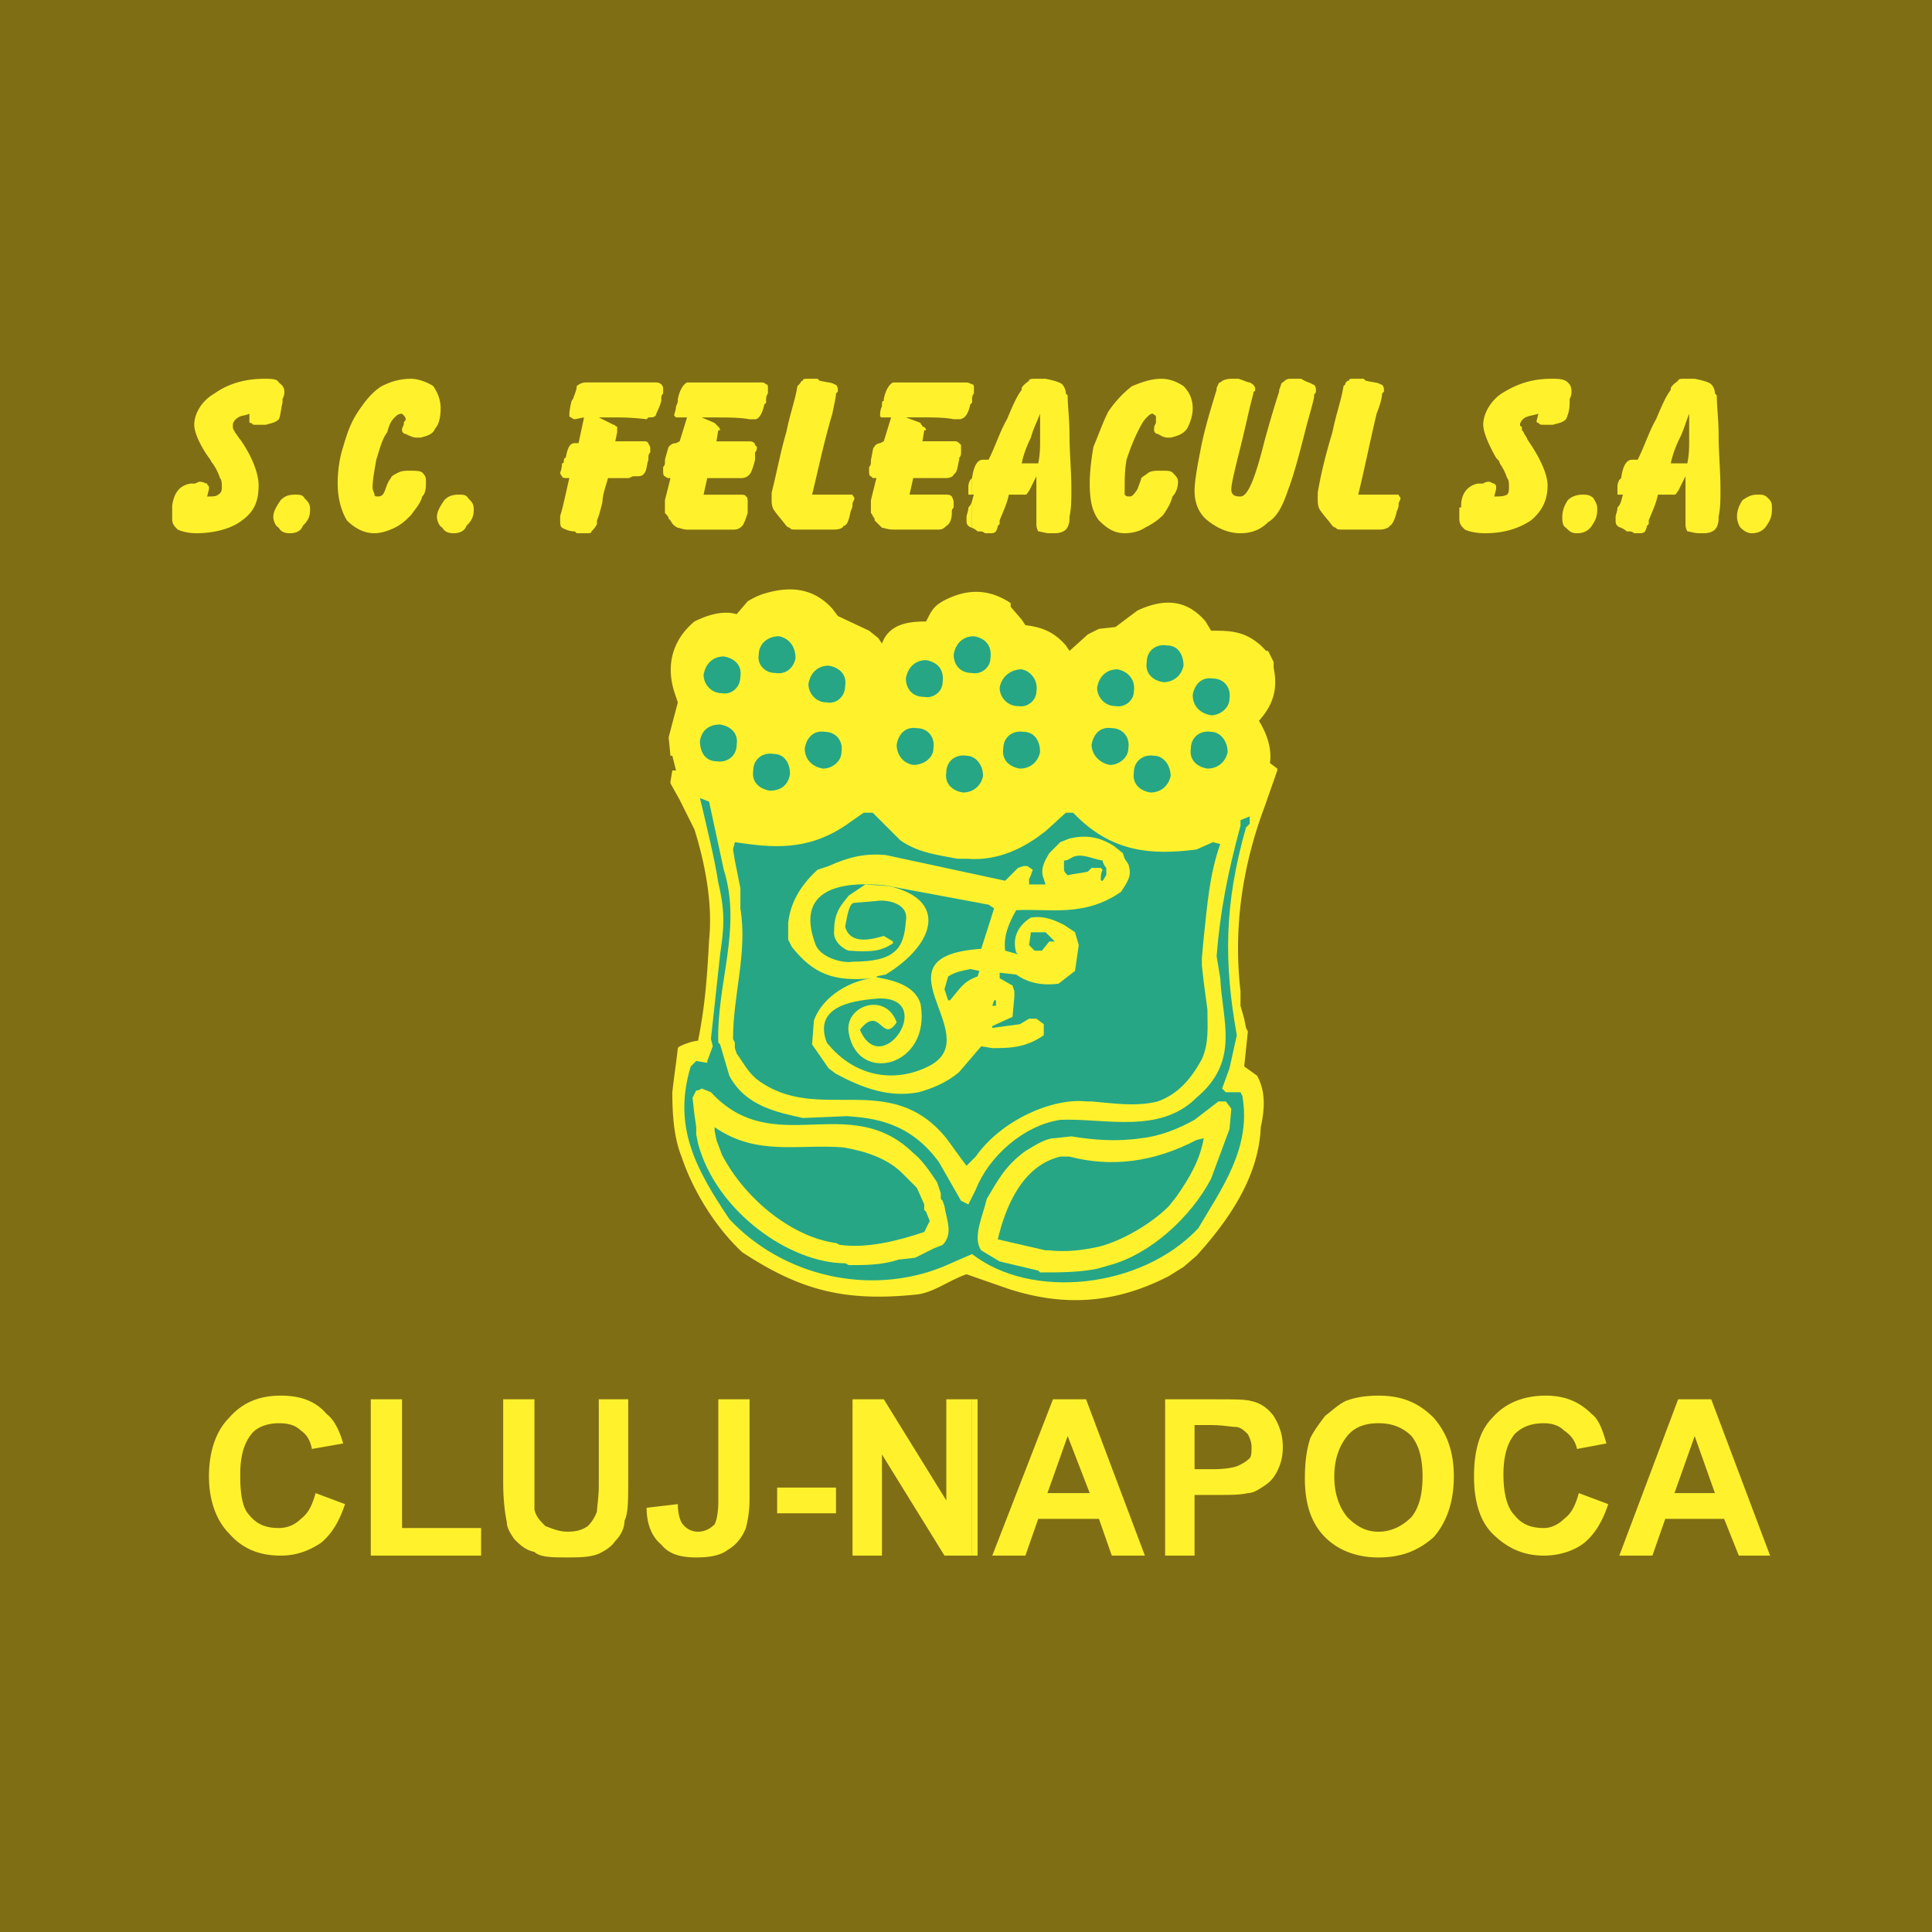
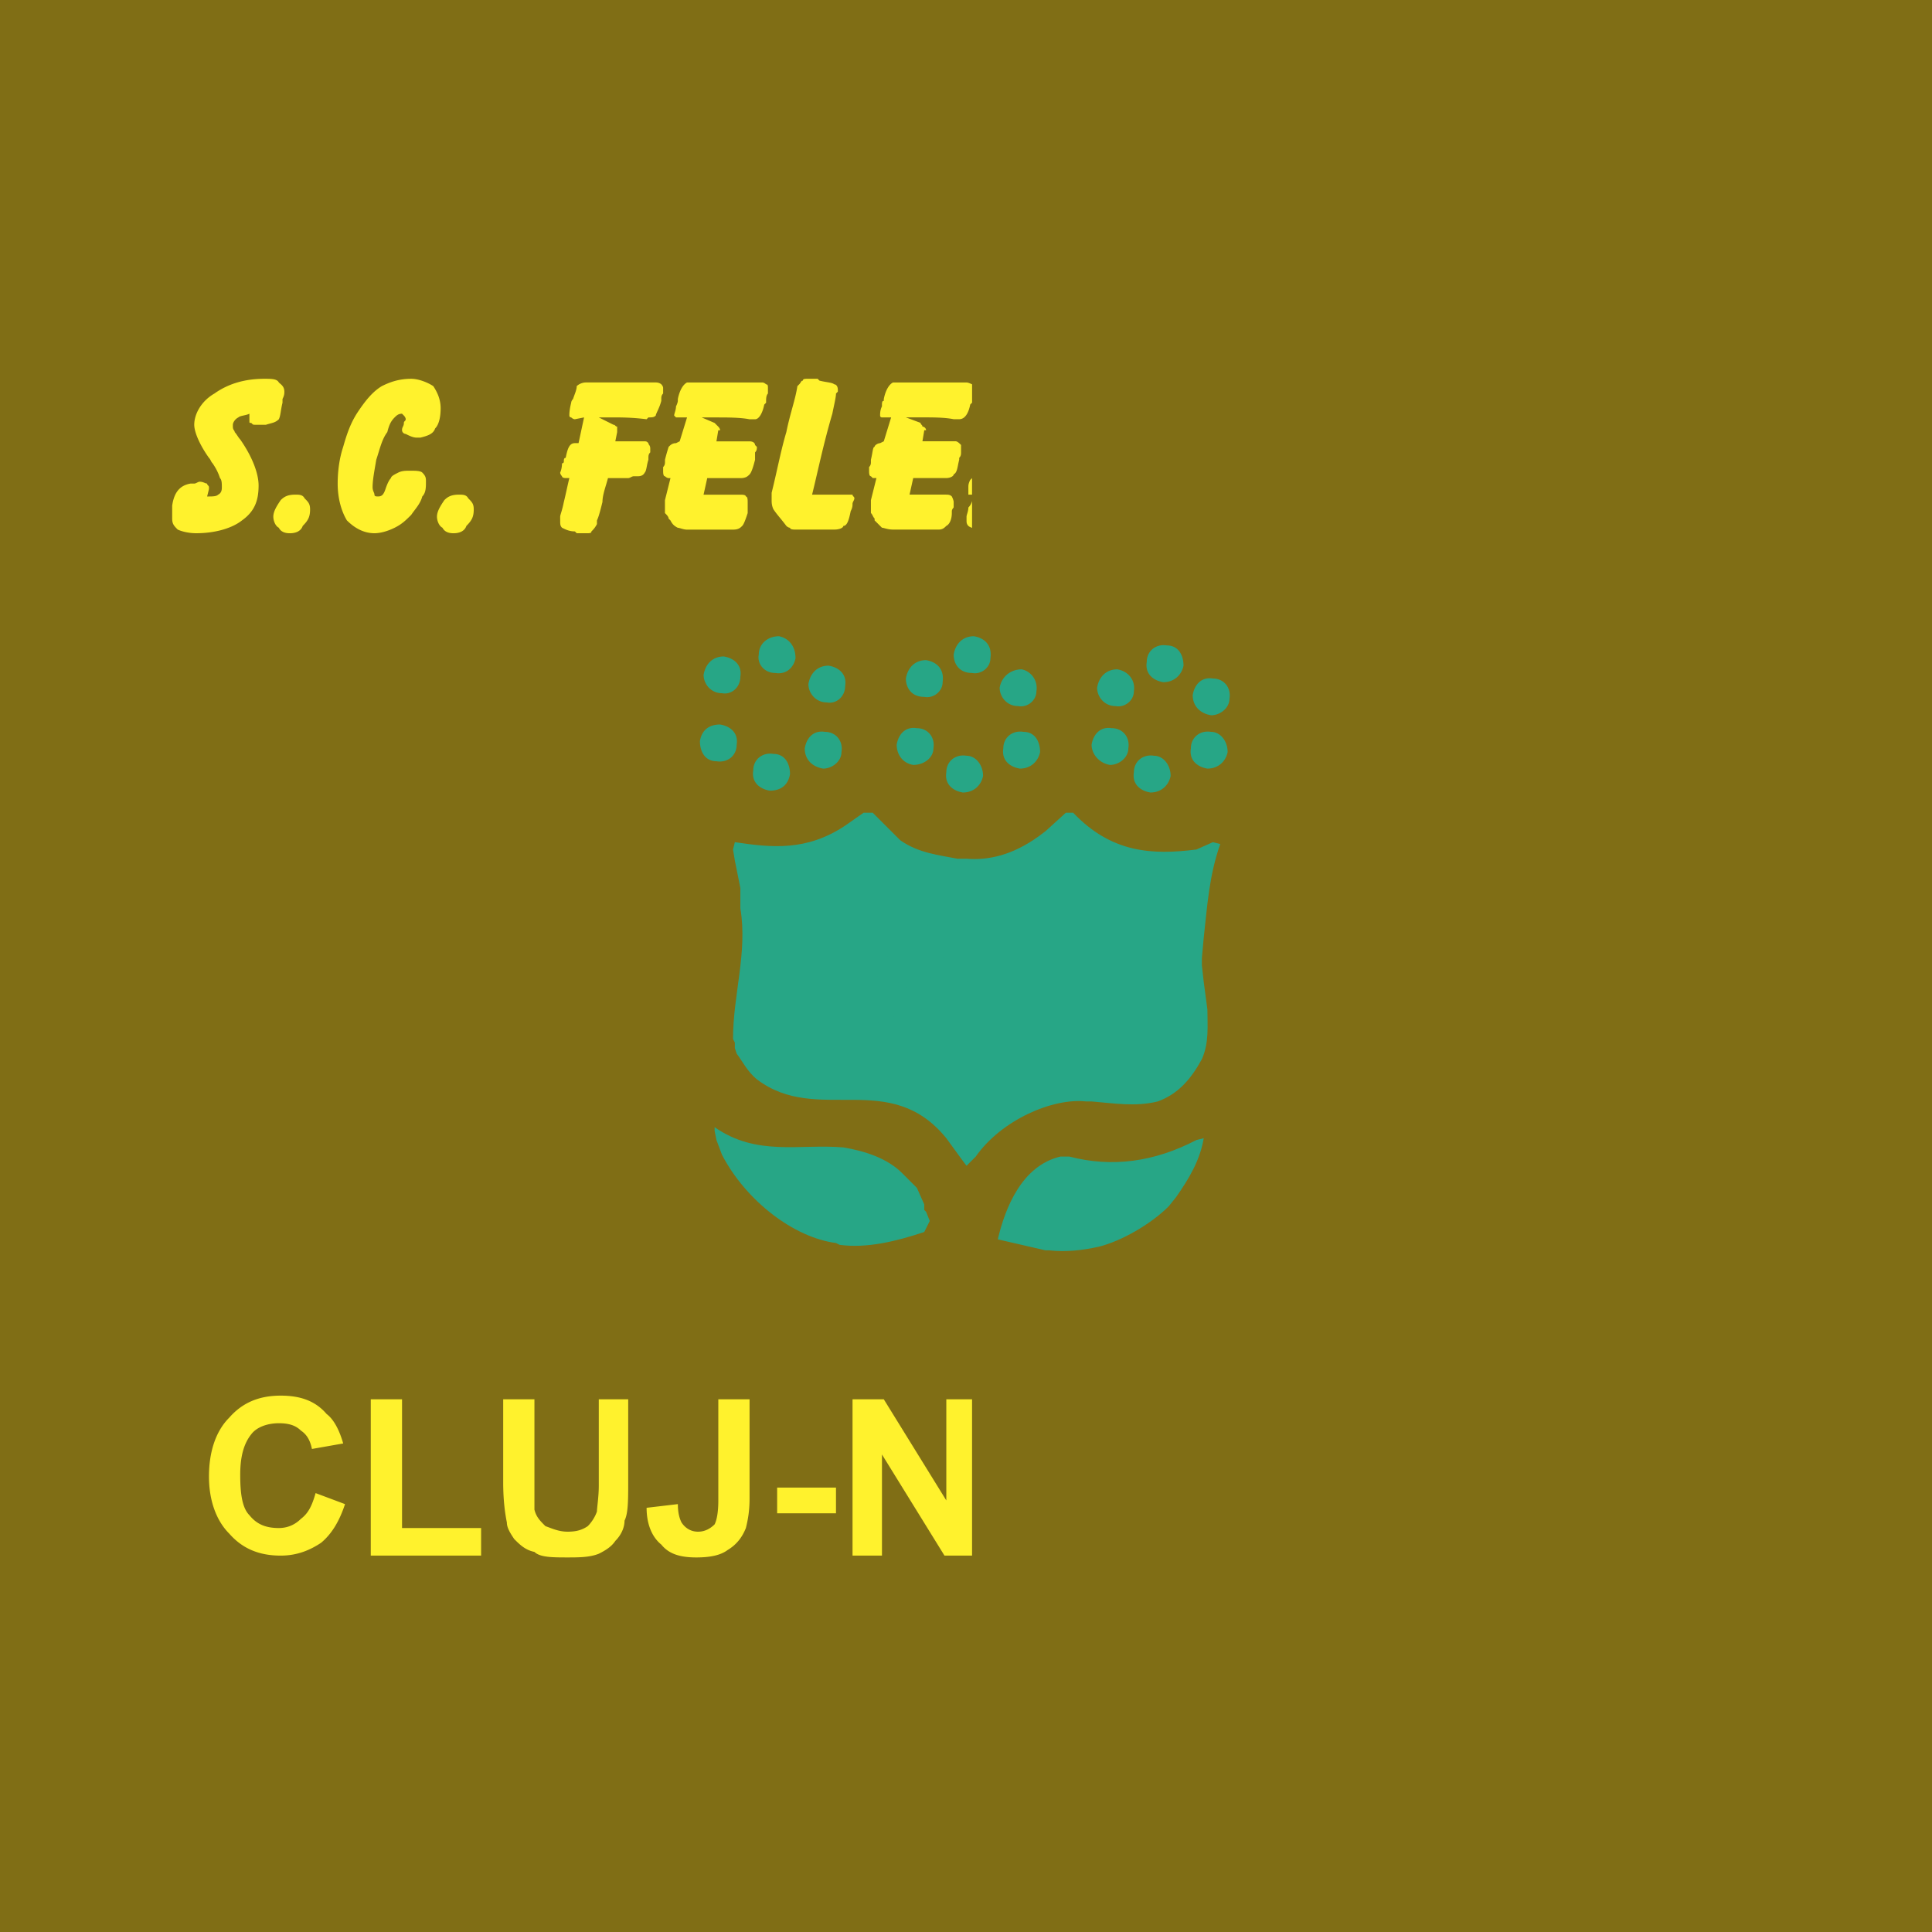
<svg xmlns="http://www.w3.org/2000/svg" width="2500" height="2500" viewBox="0 0 192.756 192.756">
  <g fill-rule="evenodd" clip-rule="evenodd">
    <path fill="#806e15" d="M0 0h192.756v192.756H0V0z" />
    <path d="M96.982 38.343s-.367-.184-.55-.184H89.093c-.367.184-.734.734-.917 1.651v.183c-.184 0-.184.184-.184.55-.184.367-.184.734-.184.917 0 0 0 .184.184.184h.917l-.733 2.385-.367.184c-.184 0-.55.184-.55.367-.184 0-.184.55-.367 1.284v.183c0 .183 0 .367-.184.55v.367c0 .183 0 .55.184.55l.183.183h.367l-.55 2.202v1.284c.183.184.183.367.367.55v.184l.734.734c.184 0 .55.183 1.101.183h4.586c.367 0 .55-.183.734-.367.367-.183.55-.734.55-1.284v-.184c0-.183.183-.367.183-.367v-.551c0-.183-.183-.55-.183-.55-.184-.184-.367-.184-.734-.184h-3.485l.367-1.651h3.303c.367 0 .733-.183.733-.367.367-.184.367-.734.551-1.467v-.184c.184-.184.184-.367.184-.551v-.734c-.184-.184-.367-.367-.551-.367h-3.301l.183-1.101h.184a.395.395 0 0 0-.367-.367c0-.184-.184-.184-.184-.367l-1.468-.55h1.468c1.284 0 2.385 0 3.302.184H95.7c.55 0 .917-.551 1.101-1.468l.184-.184v-.184V38.343h-.003zm0 9.356l-.184.184c-.184.367-.184.551-.184.734v.734h.367v-1.652h.001zm.001 2.287a1.426 1.426 0 0 1-.368.648c0 .367-.183.734-.183.917v.368c0 .184 0 .367.183.55.087.087.217.133.367.197l.001-2.68zm-.001 89.623h-2.568v10.09l-6.237-10.09h-3.119v15.594h2.936v-10.09l6.237 10.09h2.752v-15.594h-.001zM20.665 49.534c.55 0 .917 0 1.101-.184.367-.184.367-.55.367-.734 0-.367 0-.734-.184-.917-.184-.55-.367-.917-.734-1.468-.183-.183-.183-.366-.367-.55-.917-1.284-1.468-2.568-1.468-3.303 0-1.101.734-2.385 2.018-3.118 1.285-.917 2.936-1.468 4.954-1.468.734 0 1.284 0 1.468.367.183.184.55.367.55.917 0 .184 0 .367-.184.734v.367c-.184.734-.184 1.284-.367 1.651-.367.367-.734.367-1.284.55h-1.101c-.184 0-.184 0-.367-.183-.183 0-.183 0-.183-.184v-.734c-.367.184-.917.184-1.101.367-.367.184-.55.55-.55.733v.184c0 .367.184.367.184.55.184.183.367.55.55.733 1.284 1.835 1.834 3.486 1.834 4.587 0 1.467-.367 2.568-1.651 3.485-.917.734-2.568 1.284-4.586 1.284-.734 0-1.468-.184-1.834-.367-.367-.367-.551-.55-.551-1.101v-.367V50.447c.184-1.284.734-2.018 1.834-2.201h.367c.183 0 .367-.184.55-.184.367 0 .55.184.734.184 0 .184.184.184.184.367v.187l-.183.734zm6.604 2.017c0-.55.367-1.101.733-1.651.367-.367.734-.55 1.468-.55.367 0 .734 0 .917.367.367.366.55.55.55 1.101 0 .733-.184 1.101-.734 1.651-.184.55-.734.734-1.284.734s-.917-.184-1.101-.55c-.365-.184-.549-.735-.549-1.102zm13.575-4.586h.184c.367 0 .917 0 1.101.183.367.367.367.55.367.917 0 .55 0 1.101-.367 1.468-.184.733-.734 1.284-1.101 1.834-.551.55-.917.917-1.651 1.284s-1.468.55-2.018.55c-1.101 0-2.018-.55-2.752-1.284-.55-.917-.917-2.201-.917-3.669 0-1.284.184-2.568.55-3.669.367-1.285.734-2.385 1.467-3.486.734-1.101 1.468-2.018 2.385-2.568.734-.367 1.651-.733 2.936-.733.733 0 1.651.367 2.201.733.367.551.734 1.285.734 2.202s-.184 1.65-.55 2.018c-.184.55-.734.734-1.468.917h-.367c-.367 0-.734-.184-1.101-.367a.395.395 0 0 1-.367-.367c0-.367.184-.367.184-.734 0-.184.183-.184.183-.367 0-.184-.183-.367-.183-.367l-.184-.184c-.367 0-.55.184-.734.367-.367.367-.55.733-.734 1.468-.55.733-.734 1.651-1.101 2.752-.184 1.101-.367 2.018-.367 2.751 0 .367.184.55.184.734s.184.184.367.184c.367 0 .55-.184.733-.734.184-.55.367-.917.55-1.101 0-.183.367-.367.734-.55.369-.182.736-.182 1.102-.182zm2.752 4.586c0-.55.367-1.101.734-1.651.367-.367.734-.55 1.468-.55.367 0 .734 0 .917.367.367.366.551.55.551 1.101 0 .733-.184 1.101-.734 1.651-.184.55-.734.734-1.284.734-.551 0-.917-.184-1.101-.55-.367-.184-.551-.735-.551-1.102zm12.292.184v-.184c0-.183.183-.55.367-1.468.183-.733.367-1.65.55-2.385h-.367s-.367 0-.367-.183c0 0-.183-.184-.183-.367 0 0 .183-.367.183-.917 0 0 .184 0 .184-.183s0-.367.183-.367c.184-.917.367-1.468.917-1.468h.367l.55-2.568-.917.184c-.184 0-.367-.184-.367-.184-.184 0-.184-.184-.184-.184 0-.184 0-.55.184-1.284 0 0 0-.184.183-.367.184-.55.367-.917.367-1.285.184-.183.55-.367.917-.367h6.972c.367 0 .55.184.55.184s.183.183.183.367v.551c-.183.183-.183.366-.183.55v.183c-.184.734-.55 1.284-.55 1.468-.184.184-.367.184-.734.184l-.184.184c-1.468-.184-2.568-.184-3.302-.184H59.74l1.467.733c.183 0 .183.184.367.184v.55l-.184.917h2.752c.367 0 .367 0 .551.184 0 .184.184.184.184.55v.367c-.184.184-.184.367-.184.551v.184c-.184.55-.184 1.101-.367 1.284-.184.367-.55.367-.733.367h-.367c-.184 0-.367.183-.55.183h-.55-1.468c-.184.734-.55 1.651-.55 2.385-.184.734-.367 1.468-.55 1.835v.367a2.52 2.52 0 0 1-.551.733c0 .184-.183.184-.55.184h-.917l-.184-.184c-.55 0-.917-.184-1.284-.367-.183-.184-.183-.367-.183-.734l-.001-.183zm11.007-4.036h-.184c-.183 0-.366-.183-.366-.183-.184 0-.184-.367-.184-.55v-.367c.184-.184.184-.367.184-.55v-.183c.183-.734.366-1.284.366-1.284.184-.184.367-.367.734-.367l.367-.184.734-2.385h-1.101l-.184-.184c0-.184.184-.55.184-.917.183-.367.183-.55.183-.55v-.183c.184-.917.55-1.468.917-1.651H76.067c.184 0 .367.184.367.184.183 0 .183.183.183.367v.551c-.183.183-.183.55-.183.733v.184l-.184.184c-.184.917-.551 1.468-.917 1.468h-.552c-.917-.184-2.201-.184-3.302-.184h-1.468l1.284.55.367.367s.183.183.183.367h-.183l-.183 1.101h3.302c.367 0 .551.184.551.367l.183.184c0 .183 0 .367-.183.55V45.869c-.184.733-.367 1.284-.551 1.467s-.367.367-.917.367h-3.303l-.367 1.651H73.863c.184 0 .55 0 .55.184.183 0 .183.367.183.55v1.102c-.183.55-.367 1.101-.55 1.284-.184.184-.367.367-.917.367h-4.586c-.367 0-.734-.183-.917-.183-.367-.184-.55-.367-.734-.734l-.184-.184c0-.184-.183-.367-.366-.55v-.55-.367-.367l.553-2.207zm14.126 1.651H85.057c0 .184.184.184.184.367s-.184.366-.184.55 0 .367-.183.734c-.184.917-.367 1.468-.734 1.468 0 .184-.367.367-.917.367H79.37c-.183 0-.55 0-.55-.183-.184 0-.367-.184-.367-.184-.55-.734-.917-1.101-1.284-1.651-.183-.367-.183-.734-.183-.917V49.166c.55-2.201.917-4.219 1.467-6.054.367-1.835.917-3.302 1.101-4.587l.184-.183c.184-.184.184-.367.367-.367 0-.184.184-.184.55-.184h.918l.183.184c.734.183 1.285.183 1.468.367.184 0 .367.183.367.55v.184l-.183.184c0 .366-.184 1.101-.367 2.018-.919 3.119-1.469 5.87-2.02 8.072zm-49.533 99.617l2.936 1.1c-.55 1.652-1.285 2.936-2.385 3.854-1.101.734-2.385 1.283-4.036 1.283-2.201 0-3.853-.732-5.137-2.201-1.284-1.283-2.018-3.303-2.018-5.688 0-2.568.734-4.586 2.018-5.869 1.284-1.469 2.936-2.203 5.137-2.203 2.018 0 3.486.551 4.587 1.836.733.549 1.284 1.65 1.651 2.936l-3.119.549c-.184-.916-.55-1.467-1.101-1.834-.55-.551-1.284-.734-2.201-.734-1.101 0-2.202.367-2.752 1.102-.734.918-1.101 2.201-1.101 4.035 0 1.836.183 3.303.917 4.037.733.916 1.651 1.283 2.935 1.283.917 0 1.651-.367 2.201-.916.734-.553 1.102-1.287 1.468-2.57zm5.504 6.236v-15.594h3.119v12.842H48v2.752H36.992zm13.209-15.594h3.119v11.007c.184.734.551 1.102 1.101 1.65.55.184 1.284.551 2.201.551s1.468-.184 2.018-.551c.367-.365.734-.916.917-1.467 0-.367.184-1.467.184-2.568v-8.623h2.935v8.072c0 2.018 0 3.303-.367 4.037 0 .732-.367 1.467-.917 2.018-.366.551-.917.918-1.65 1.283-.917.367-2.018.367-3.119.367-1.468 0-2.751 0-3.302-.551-.917-.182-1.467-.732-2.018-1.283-.367-.551-.733-1.102-.733-1.65-.184-.918-.367-2.203-.367-4.037v-8.255h-.002zm21.464 0h3.119v9.906c0 1.285-.184 2.203-.367 2.936-.367.918-.917 1.652-1.834 2.203-.734.549-1.835.732-3.119.732-1.651 0-2.752-.367-3.485-1.283-.917-.734-1.468-2.02-1.468-3.67l3.119-.367c0 .918.184 1.469.367 1.836.367.549.917.916 1.651.916s1.284-.367 1.651-.734c.184-.365.367-1.1.367-2.385v-10.09h-.001zm5.871 11.375v-2.568h5.871v2.568h-5.871z" fill="#fff22d" />
-     <path d="M96.982 38.343c.184 0 .184.183.184.367v.551c-.167.166-.182.483-.184.678v-1.596zm0 9.356c.184-1.284.551-1.834 1.1-1.834h.551c.734-1.468 1.102-2.752 1.834-4.036.551-1.285.918-2.202 1.469-2.936v-.184c.184-.367.551-.55.734-.733 0-.184.365-.184.549-.184h1.102c.918.184 1.467.367 1.65.55.184.183.367.55.367.917l.184.183c0 1.101.184 2.385.184 4.036s.184 3.486.184 5.32c0 1.101 0 1.834-.184 2.751v.184c0 .551-.184.917-.367 1.101-.184.184-.551.367-1.1.367H104.688c-.367 0-.918-.184-1.102-.184-.184-.367-.184-.55-.184-.733v-4.768l-.732 1.467c-.184.184-.184.367-.367.367h-1.653c-.184.917-.551 1.651-.916 2.568v.367l-.184.183c0 .184-.184.55-.184.55-.184.184-.367.184-.551.184h-.551c-.184-.184-.367-.184-.551-.184h-.182a1.64 1.64 0 0 0-.551-.354l.001-2.68c.056-.187.101-.394.183-.636h-.184v-1.649h.002zm0 91.91h.551v15.594h-.551v-15.594zm4.954-93.378h1.65c.184-.917.184-1.65.184-2.201v-2.752c-.367.917-.734 1.651-.918 2.385-.366.734-.733 1.651-.916 2.568zm13.941.734h.184c.367 0 .734 0 .918.183.367.367.551.55.551.917 0 .55-.184 1.101-.551 1.468-.184.733-.551 1.284-.918 1.834-.549.55-1.1.917-1.834 1.284-.551.367-1.283.55-2.018.55-1.102 0-1.834-.55-2.568-1.284-.734-.917-.918-2.201-.918-3.669 0-1.284.184-2.568.367-3.669.551-1.285.918-2.385 1.467-3.486.734-1.101 1.652-2.018 2.387-2.568.916-.367 1.834-.733 2.934-.733.918 0 1.652.367 2.203.733.549.551.916 1.285.916 2.202s-.367 1.65-.551 2.018c-.365.55-.916.734-1.65.917h-.184c-.551 0-.734-.184-1.1-.367a.394.394 0 0 1-.367-.367c0-.367 0-.367.184-.734v-.367-.367c-.184 0-.184-.184-.367-.184s-.367.184-.551.367c-.367.367-.551.733-.918 1.468-.365.733-.732 1.651-1.1 2.752-.184 1.101-.184 2.018-.184 2.751v.734c.184.184.184.184.551.184.184 0 .367-.184.732-.734.184-.55.367-.917.367-1.101.184-.183.551-.367.734-.55.367-.183.734-.183 1.1-.183h.184v.001zm5.504-8.072v-.184c.184-.367.184-.55.367-.55.184-.183.551-.367 1.102-.367h.733c.551.184.918.367 1.102.367.367.184.551.367.551.734 0 0 0 .184-.184.184v.184c-.367 1.284-.734 3.118-1.285 5.32-.549 2.201-.916 3.669-.916 4.219 0 .183 0 .367.184.55s.549.184.732.184c.734 0 1.469-1.835 2.385-5.504.551-2.018 1.102-3.853 1.469-4.953v-.184c.184-.367.184-.734.367-.734.367-.367.551-.367.732-.367h1.102c.551.367.918.367 1.102.55.182 0 .365.183.365.55v.184c0 .184-.184.184-.184.367v.183c-.182.917-.549 2.019-.916 3.486-.734 2.935-1.285 4.77-1.65 5.687-.551 1.651-1.102 2.751-2.02 3.302-.732.733-1.65 1.101-2.752 1.101-1.283 0-2.385-.55-3.301-1.284-.918-.734-1.285-1.835-1.285-2.936 0-.733.184-2.018.551-3.853.366-2.016.914-3.851 1.649-6.236zm14.127 10.457h4.035c0 .184.184.184.184.367s-.184.366-.184.55 0 .367-.184.734c-.184.917-.549 1.468-.732 1.468 0 .184-.551.367-.918.367h-3.854c-.182 0-.549 0-.549-.183-.184 0-.367-.184-.367-.184-.551-.734-.918-1.101-1.285-1.651-.184-.367-.184-.734-.184-.917V49.166c.367-2.201.918-4.219 1.469-6.054.367-1.835.916-3.302 1.1-4.587l.184-.183c0-.184.184-.367.367-.367 0-.184.184-.184.367-.184h1.102l.182.184c.734.183 1.285.183 1.469.367.184 0 .367.183.367.55v.184l-.184.184c0 .366-.184 1.101-.551 2.018-.735 3.119-1.283 5.87-1.834 8.072zm13.576.184c.549 0 .916 0 1.283-.184.184-.184.184-.55.184-.734 0-.367 0-.734-.184-.917-.184-.55-.367-.917-.734-1.468 0-.183-.184-.366-.365-.55-.734-1.284-1.285-2.568-1.285-3.303 0-1.101.734-2.385 1.834-3.118 1.469-.917 2.936-1.468 4.953-1.468.734 0 1.285 0 1.652.367.184.184.367.367.367.917 0 .184 0 .367-.184.734v.367c0 .734-.184 1.284-.367 1.651-.367.367-.734.367-1.285.55h-.917c-.367 0-.367 0-.551-.183 0 0-.184 0-.184-.184l.184-.734c-.551.184-.918.184-1.285.367-.365.184-.549.55-.549.733 0 0 0 .184.184.184 0 .367 0 .367.182.55 0 .183.367.55.367.733 1.285 1.835 2.018 3.486 2.018 4.587 0 1.467-.549 2.568-1.65 3.485-1.1.734-2.568 1.284-4.586 1.284-.918 0-1.65-.184-2.018-.367-.367-.367-.551-.55-.551-1.101v-.367-.734h.184v-.184c0-1.284.734-2.018 1.65-2.201h.551s.184-.184.551-.184c.184 0 .367.184.551.184.184.184.184.184.184.367v.187l-.184.734zm6.787 2.017c0-.55.184-1.101.551-1.651.367-.367.916-.55 1.467-.55.367 0 .734 0 1.102.367.184.366.367.55.367 1.101 0 .733-.184 1.101-.551 1.651s-.918.734-1.469.734c-.549 0-.732-.184-1.1-.55-.367-.184-.367-.735-.367-1.102zm10.824-5.32h1.65c.184-.917.184-1.65.184-2.201v-2.752c-.367.917-.551 1.651-.918 2.385s-.732 1.651-.916 2.568zm-4.769 3.119h-.184-.367v-.55-.184c0-.183 0-.367.184-.734l.184-.184c.184-1.284.549-1.834 1.1-1.834h.551c.734-1.468 1.102-2.752 1.834-4.036.551-1.285.918-2.202 1.469-2.936v-.184c.184-.367.549-.55.734-.733 0-.184.365-.184.549-.184h1.102c.916.184 1.467.367 1.65.55.184.183.367.55.367.917l.184.183c0 1.101.184 2.385.184 4.036s.184 3.486.184 5.32c0 1.101 0 1.834-.184 2.751v.184c0 .551-.184.917-.367 1.101-.184.184-.551.367-1.102.367H169.449c-.367 0-.918-.184-1.102-.184-.184-.367-.184-.55-.184-.733v-4.767l-.732 1.467c-.186.184-.186.367-.367.367h-1.653c-.184.917-.551 1.651-.916 2.568v.367l-.184.183c0 .184-.184.55-.184.55-.184.184-.367.184-.551.184h-.551c-.184-.184-.367-.184-.551-.184h-.184c-.365-.367-.732-.367-.916-.55-.184-.183-.184-.367-.184-.55v-.184-.184c0-.183.184-.55.184-.917.368-.366.368-.733.552-1.283zm11.373 2.201c0-.55.184-1.101.551-1.651.551-.367.918-.55 1.467-.55.551 0 .734 0 1.102.367.367.366.367.55.367 1.101 0 .733-.184 1.101-.551 1.651s-.918.734-1.467.734c-.367 0-.734-.184-1.102-.55-.184-.184-.367-.735-.367-1.102zm-59.072 103.652h-3.303l-1.283-3.668h-6.055l-1.283 3.668H99l6.055-15.594h3.301l5.871 15.594zm-5.504-6.236l-2.201-5.688-2.018 5.688h4.219zm7.521 6.236v-15.594h4.953c1.836 0 3.119 0 3.67.184.918.184 1.65.734 2.201 1.469.551.916.918 1.834.918 3.117 0 .918-.184 1.652-.551 2.387-.367.732-.734 1.1-1.285 1.467-.549.367-1.1.734-1.65.734-.734.184-1.834.184-3.119.184h-2.201v6.053h-2.936v-.001zm2.936-13.025v4.404h1.834c1.285 0 2.203-.184 2.568-.367.367-.184.734-.367 1.102-.734.184-.184.184-.734.184-1.102 0-.549-.184-.916-.367-1.283-.367-.367-.734-.734-1.283-.734-.367 0-1.285-.184-2.385-.184h-1.653zm11.008 5.32c0-1.65.184-2.936.551-4.035.365-.734.916-1.469 1.467-2.201.734-.551 1.285-1.102 2.018-1.469.918-.367 2.018-.551 3.303-.551 2.385 0 4.035.734 5.504 2.203 1.283 1.467 2.018 3.301 2.018 5.869s-.734 4.588-2.018 6.055c-1.469 1.285-3.119 2.018-5.504 2.018-2.201 0-4.035-.732-5.32-2.018-1.469-1.467-2.019-3.486-2.019-5.871zm2.935-.184c0 1.836.551 3.119 1.283 4.037.918.916 1.834 1.467 3.119 1.467s2.385-.551 3.303-1.467c.732-.918 1.1-2.201 1.1-4.037 0-1.834-.367-3.117-1.1-4.035-.918-.918-2.018-1.285-3.303-1.285s-2.385.367-3.119 1.285c-.732.918-1.283 2.201-1.283 4.035zm24.398 1.653l2.936 1.1c-.551 1.652-1.283 2.936-2.385 3.854-.918.734-2.385 1.283-4.035 1.283-2.02 0-3.67-.732-5.137-2.201-1.285-1.283-1.836-3.303-1.836-5.688 0-2.568.551-4.586 1.836-5.869 1.283-1.469 3.117-2.203 5.32-2.203 1.834 0 3.301.551 4.586 1.836.732.549 1.1 1.65 1.467 2.936l-2.936.549c-.184-.916-.732-1.467-1.283-1.834-.551-.551-1.285-.734-2.018-.734-1.285 0-2.201.367-2.936 1.102-.734.918-1.102 2.201-1.102 4.035 0 1.836.367 3.303 1.102 4.037.734.916 1.65 1.283 2.936 1.283.732 0 1.467-.367 2.018-.916.735-.553 1.1-1.287 1.467-2.57zm19.081 6.236h-3.119l-1.467-3.668h-5.871l-1.285 3.668h-3.301l5.871-15.594h3.301l5.871 15.594zm-5.504-6.236l-2.018-5.688-2.018 5.688h4.036zM74.05 124.934c-2.752-2.568-4.954-6.238-6.055-9.539-.733-1.836-.917-4.037-.917-6.422.184-1.65.367-2.752.55-4.402 0-.184 1.468-.734 2.018-.734.734-3.668.917-6.604 1.101-10.09.367-3.485-.367-7.522-1.467-11.007l-.734-1.468-.734-1.467-.917-1.651v-.183l.184-1.101h.367l-.184-.734-.184-.733h-.184l-.184-1.835.917-3.485-.183-.551-.184-.55c-.734-2.385-.367-4.953 2.018-6.972 1.467-.733 2.935-1.101 4.219-.733L74.6 59.99c.917-.55 1.468-.733 2.202-.917 2.202-.55 4.403-.366 6.238 1.651l.55.734 3.119 1.467.917.734.367.55c.734-2.018 2.752-2.202 4.403-2.202.55-1.101.734-1.468 1.651-2.018 2.385-1.284 4.586-1.284 6.788.184v.366l1.102 1.284.367.551c1.467.184 2.752.55 4.035 2.018l.367.55 1.834-1.651 1.102-.55 1.65-.183 2.201-1.651c2.385-1.101 4.77-1.284 6.789 1.101l.551.917c1.834 0 3.301 0 4.953 1.468l.549.55h.184l.551 1.101v.55c.367 1.834.184 3.486-1.467 5.32.916 1.467 1.283 2.935 1.1 4.219l.734.551v.184l-1.285 3.669c-2.201 5.871-3.117 12.108-2.385 18.345v1.469l.367 1.283.184.918.184.367-.367 3.484 1.285.918c.916 1.65.732 3.486.367 5.137-.184 4.586-2.752 8.805-6.422 12.842l-1.283 1.1-1.469.918c-5.688 2.936-10.824 2.936-15.961 1.285l-4.219-1.469c-1.651.551-3.302 1.834-4.954 2.018-7.155.735-11.559-.367-17.429-4.218z" fill="#fff22d" />
-     <path d="M72.766 121.631c-3.302-4.953-5.687-9.172-3.853-15.227l.55-.551 1.101.184v-.184l.55-1.467-.184-.734.917-8.438c.367-2.568.551-4.036-.183-7.155-.367-2.385-1.101-5.32-1.651-7.705l-.184-.734.917.367 1.468 6.788c1.835 5.871-.733 11.374-.55 17.245l.183.184.917 3.119c1.651 3.119 4.954 3.668 7.338 4.219l4.403-.184c2.568.184 6.238.551 9.173 4.586l.734 1.285 1.468 2.568.733.367.735-1.469c1.283-3.301 4.77-6.42 8.438-6.971 4.404-.184 9.906 1.469 13.576-2.201 4.402-3.67 2.568-7.705 2.385-11.924l-.367-2.202c.367-4.586 1.102-8.256 2.385-13.026v-.55l.918-.367v.734l-.367.367c-2.201 7.705-2.201 13.575-.918 20.729l-.732 3.303-.734 2.018.367.367h1.467l.184.367c.918 5.137-2.018 9.174-4.402 13.209-5.688 6.055-16.695 7.154-22.565 2.568l-2.936 1.283c-7.339 2.937-15.961.919-21.281-4.768z" fill="#27a686" />
-     <path d="M84.324 126.035c-5.504 0-12.842-5.137-14.677-11.926l-.184-.916v-.734l-.183-1.285-.184-1.65.367-.734h.184l.367-.184.917.367c6.237 6.789 13.759-.184 20.18 6.055.917.734 1.651 1.834 2.385 2.936l.367 1.1v.551l.183.184.184.551c.184 1.283.917 2.752-.184 3.852l-.917.367-1.835.918-1.65.184c-1.651.551-3.303.551-4.954.551l-.366-.187zM103.586 126.768l-3.852-.916-1.836-1.102c-.917-1.283.184-3.486.551-5.137 1.102-1.834 1.834-3.303 3.854-4.77.916-.551 2.018-1.285 2.936-1.285l1.65-.184c2.201.367 4.586.551 6.971.184 1.834-.184 3.67-.916 5.32-1.834l2.385-1.834H122.3l.551.732-.184 2.02-1.834 4.953c-2.02 3.852-6.055 7.521-10.092 8.623l-1.283.365c-1.834.367-3.67.367-5.688.367l-.184-.182z" fill="#fff22d" />
    <path d="M83.406 124.016c-4.219-.549-8.989-4.219-11.375-8.805l-.55-1.469-.184-.916v-.367c4.219 2.936 8.438 1.65 12.842 2.018 2.201.367 4.402 1.102 5.87 2.568l1.468 1.469.734 1.65v.551l.184.184.367.916-.55 1.102c-2.752.916-5.687 1.65-8.439 1.283l-.367-.184zM104.32 124.75l-4.77-1.1c.732-3.119 2.385-7.34 6.236-8.256h.918c4.219 1.1 8.439.549 12.658-1.652l.734-.184c-.367 2.203-1.469 4.037-2.752 5.871l-.734.918c-1.834 1.834-4.77 3.484-6.971 4.035-1.652.367-3.303.551-4.953.367h-.366v.001zM96.432 116.311l-.55-.732-1.468-2.02c-5.687-6.971-12.842-1.283-18.896-5.869-.917-.734-1.467-1.836-2.018-2.568l-.184-.551v-.551l-.183-.367c0-4.402 1.467-8.622.734-13.025V88.61l-.551-2.752-.183-1.101.183-.734c3.669.551 7.155.917 11.008-1.651l1.834-1.284h.917l2.752 2.751c1.834 1.284 3.853 1.468 5.687 1.835h.917c2.201.183 4.586-.367 7.154-2.202l.734-.55 2.018-1.834h.734c3.852 4.036 7.889 4.219 12.291 3.669l1.65-.734.734.184c-1.102 3.119-1.283 6.054-1.65 9.356l-.184 2.018v.734l.184 1.65.367 2.752c0 1.652.182 3.303-.551 4.953-1.102 2.02-2.385 3.486-4.402 4.221-2.203.551-4.404.184-6.605 0h-.551c-3.301-.367-8.438 1.834-11.006 5.504l-.735.732-.181.184z" fill="#27a686" />
-     <path d="M83.406 107.139l-.734-.551-1.651-2.385.184-2.385c.917-2.568 3.853-4.037 5.871-4.219-3.853.365-5.871-.367-8.072-3.12l-.367-.734v-1.651c.184-1.834 1.101-3.669 2.936-5.32l1.101-.367c2.018-.917 3.669-1.285 5.687-1.101l11.924 2.568 1.285-1.284.551-.183h.367l.549.367-.184.55-.182.367v.551h1.65l-.184-.551c-.367-.917 0-1.651.551-2.568l1.1-1.101.918-.367c1.65-.367 2.936-.184 4.402.734l.918.733.184.551.367.55c.367 1.101 0 1.651-.734 2.752-3.67 2.568-7.154 1.651-10.457 1.835-.734 1.284-1.285 2.568-1.102 4.036l1.285.367-.184-.184c-.367-1.284 0-2.568 1.467-3.486 1.285-.183 2.203.184 3.303.734l1.102.733.367 1.284-.367 2.569-1.652 1.283c-1.467.184-2.934 0-4.219-.916l-1.65-.184v.554l1.283.732.184.551v.551l-.184 2.018-2.019.917v.184l2.752-.367.918-.551h.732l.734.551v1.1c-1.834 1.285-3.486 1.285-5.137 1.285l-1.102-.184-2.201 2.568c-1.284 1.102-2.752 1.65-4.036 2.018-2.933.55-5.502-.368-8.254-1.834z" fill="#fff22d" />
    <path d="M82.489 104.02c-1.468-3.852 3.119-4.219 5.137-4.402 5.871-.184.367 8.256-1.834 3.119 2.018-2.568 2.201 1.467 3.668-.734-1.101-3.119-5.32-1.65-4.77 1.1.917 5.137 8.256 3.303 7.155-2.934-.917-3.119-6.604-2.387-3.486-2.936 5.137-3.119 6.421-7.889-.55-8.99l10.824 2.018.551.367-1.285 4.036c-11.006.734.367 8.438-4.953 11.557-3.302 1.836-7.522 1.468-10.457-2.201zM99 100.352l.184-.551h.184v.551H99z" fill="#27a686" />
    <path d="M94.597 99.801l-.367-1.102.367-1.283c.917-.551 1.467-.551 2.201-.734l.917.184-.182.551c-1.469.549-1.652 1.1-2.753 2.385h-.183v-.001zM81.388 94.296c-2.385-6.237 3.669-6.421 7.705-5.87l-2.752-.184-1.651 1.101c-.733.917-1.467 1.651-1.467 3.485-.183 1.285 1.284 2.018 1.467 2.018 2.385.184 3.303 0 4.403-.733v-.184l-.917-.55c-.734.184-3.302 1.101-3.853-.917.183-.917.366-2.385.917-2.385l2.201-.183c.917-.183 3.303.183 2.936 2.018-.184 2.752-1.101 4.036-5.32 4.036-.917.183-3.119-.367-3.669-1.652zM103.77 94.847h-.551l-.549-.551.182-1.284h1.468l.918.917h-.55l-.735.918h-.183zM109.824 87.692c0-.183 0-.55.184-.917l-.184-.184h-.918l-.367.367c-.732.183-1.283.183-2.018.367-.184-.184-.367-.367-.367-.55v-.917c.367 0 .551-.183.918-.367.916-.367 1.834.184 2.936.367 0 .184.184.551.367.734v.734c-.184.184-.184.367-.367.55-.184-.001-.184-.001-.184-.184zM72.215 65.494c1.101.183 1.835.917 1.651 2.018 0 1.101-.917 1.834-1.835 1.651-1.101 0-1.834-.917-1.834-1.834.184-1.101.918-1.835 2.018-1.835zM77.719 63.476c.917.184 1.651.917 1.651 2.201-.183.917-.917 1.651-2.018 1.468-1.101 0-1.834-.917-1.651-1.834 0-1.101.917-1.835 2.018-1.835zM82.672 66.412c1.101.183 1.834.917 1.651 2.018 0 1.101-.917 1.835-1.835 1.651-1.101 0-1.834-.917-1.834-1.834.183-1.102.918-1.835 2.018-1.835zM82.305 73.016c1.101 0 1.835.917 1.651 2.018 0 .917-.917 1.651-1.834 1.651-1.101-.184-1.834-.917-1.834-2.018.183-1.101.917-1.834 2.017-1.651zM77.168 75.217c1.101 0 1.651.917 1.651 2.018-.184 1.101-.917 1.651-2.018 1.651-1.101-.184-1.834-.917-1.651-2.018.001-1.1.918-1.834 2.018-1.651zM71.848 72.282c1.101.184 1.835.917 1.651 2.018 0 1.101-.917 1.834-2.018 1.651-1.101 0-1.651-.917-1.651-2.018.184-1.1.918-1.651 2.018-1.651zM92.396 65.861c1.101.184 1.834.917 1.651 2.202 0 .917-.917 1.651-1.834 1.467-1.284 0-1.834-.917-1.834-1.834.182-1.101.915-1.835 2.017-1.835zM97.166 63.476c1.1.184 1.834.917 1.65 2.201 0 .917-.918 1.651-1.834 1.468-1.284 0-1.835-.917-1.835-1.834.184-1.101.917-1.835 2.019-1.835zM101.936 66.778c.916.184 1.65 1.101 1.467 2.202 0 .917-.916 1.651-1.834 1.467-1.102 0-1.834-.917-1.834-1.834.183-1.101 1.099-1.835 2.201-1.835zM102.119 73.016c1.1 0 1.65.917 1.65 2.018-.184.917-.918 1.651-2.018 1.651-1.102-.184-1.834-.917-1.652-2.018.001-1.101.919-1.834 2.02-1.651zM111.475 66.778c1.102.184 1.834 1.101 1.652 2.202 0 .917-.918 1.651-1.836 1.467-1.1 0-1.834-.917-1.834-1.834.184-1.101.918-1.835 2.018-1.835zM116.428 64.394c1.102 0 1.652.917 1.652 2.018-.184.917-.918 1.651-2.02 1.651-1.1-.183-1.834-.917-1.65-2.018 0-1.101.918-1.835 2.018-1.651zM121.014 67.695c1.102 0 1.836.917 1.652 2.018 0 .917-.918 1.651-1.834 1.651-1.102-.184-1.836-.917-1.836-2.018.184-1.1.918-1.834 2.018-1.651zM120.832 73.016c.916 0 1.65.917 1.65 2.018-.184.917-.918 1.651-2.018 1.651-1.102-.184-1.836-.917-1.652-2.018 0-1.101.918-1.834 2.02-1.651zM115.145 75.401c.916 0 1.65.917 1.65 2.018-.184.917-.918 1.651-2.018 1.651-1.102-.184-1.834-.917-1.65-2.018 0-1.101.916-1.835 2.018-1.651zM110.924 72.649c1.102 0 1.836.917 1.652 2.018 0 .917-.918 1.651-1.836 1.651-1.1-.184-1.834-1.101-1.834-2.018.184-1.101.918-1.835 2.018-1.651zM96.432 75.401c.918 0 1.65.917 1.65 2.018-.184.917-.916 1.651-2.018 1.651-1.101-.184-1.834-.917-1.651-2.018.001-1.101.918-1.835 2.019-1.651zM91.478 72.649c1.101 0 1.834.917 1.651 2.018 0 .917-.917 1.651-2.018 1.651-1.101-.184-1.651-1.101-1.651-2.018.184-1.101.917-1.835 2.018-1.651z" fill="#27a686" />
  </g>
</svg>